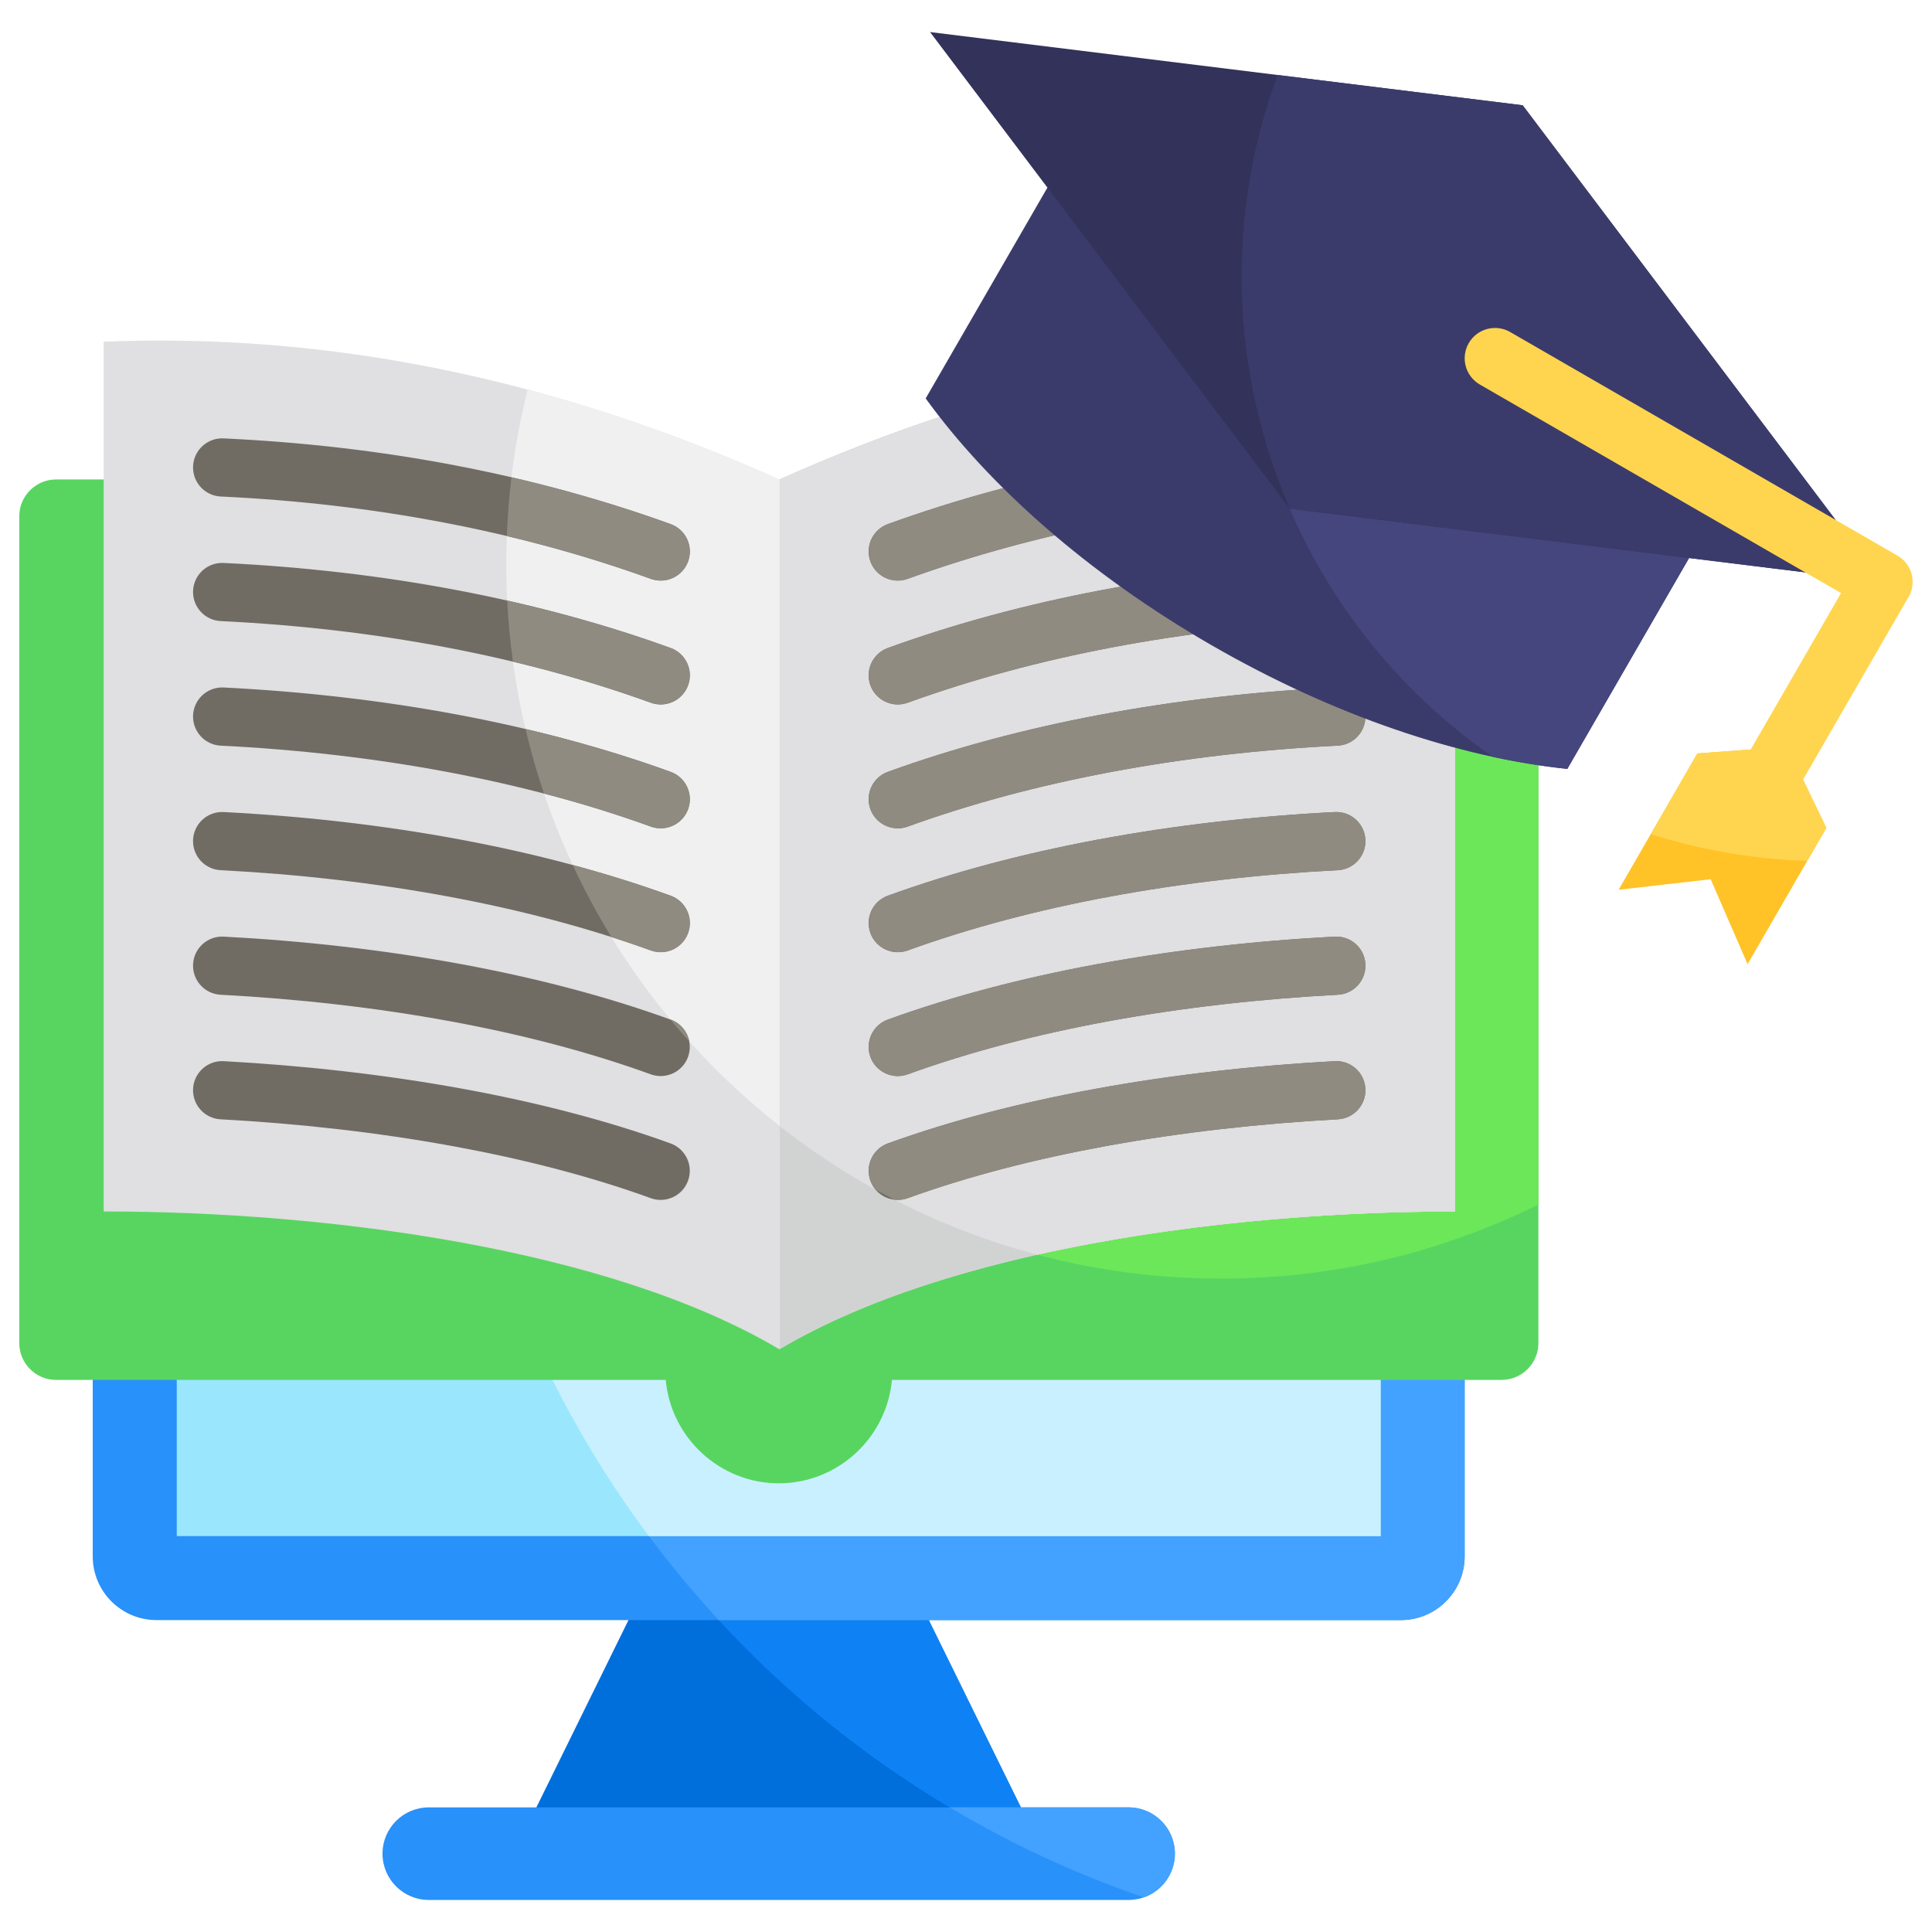
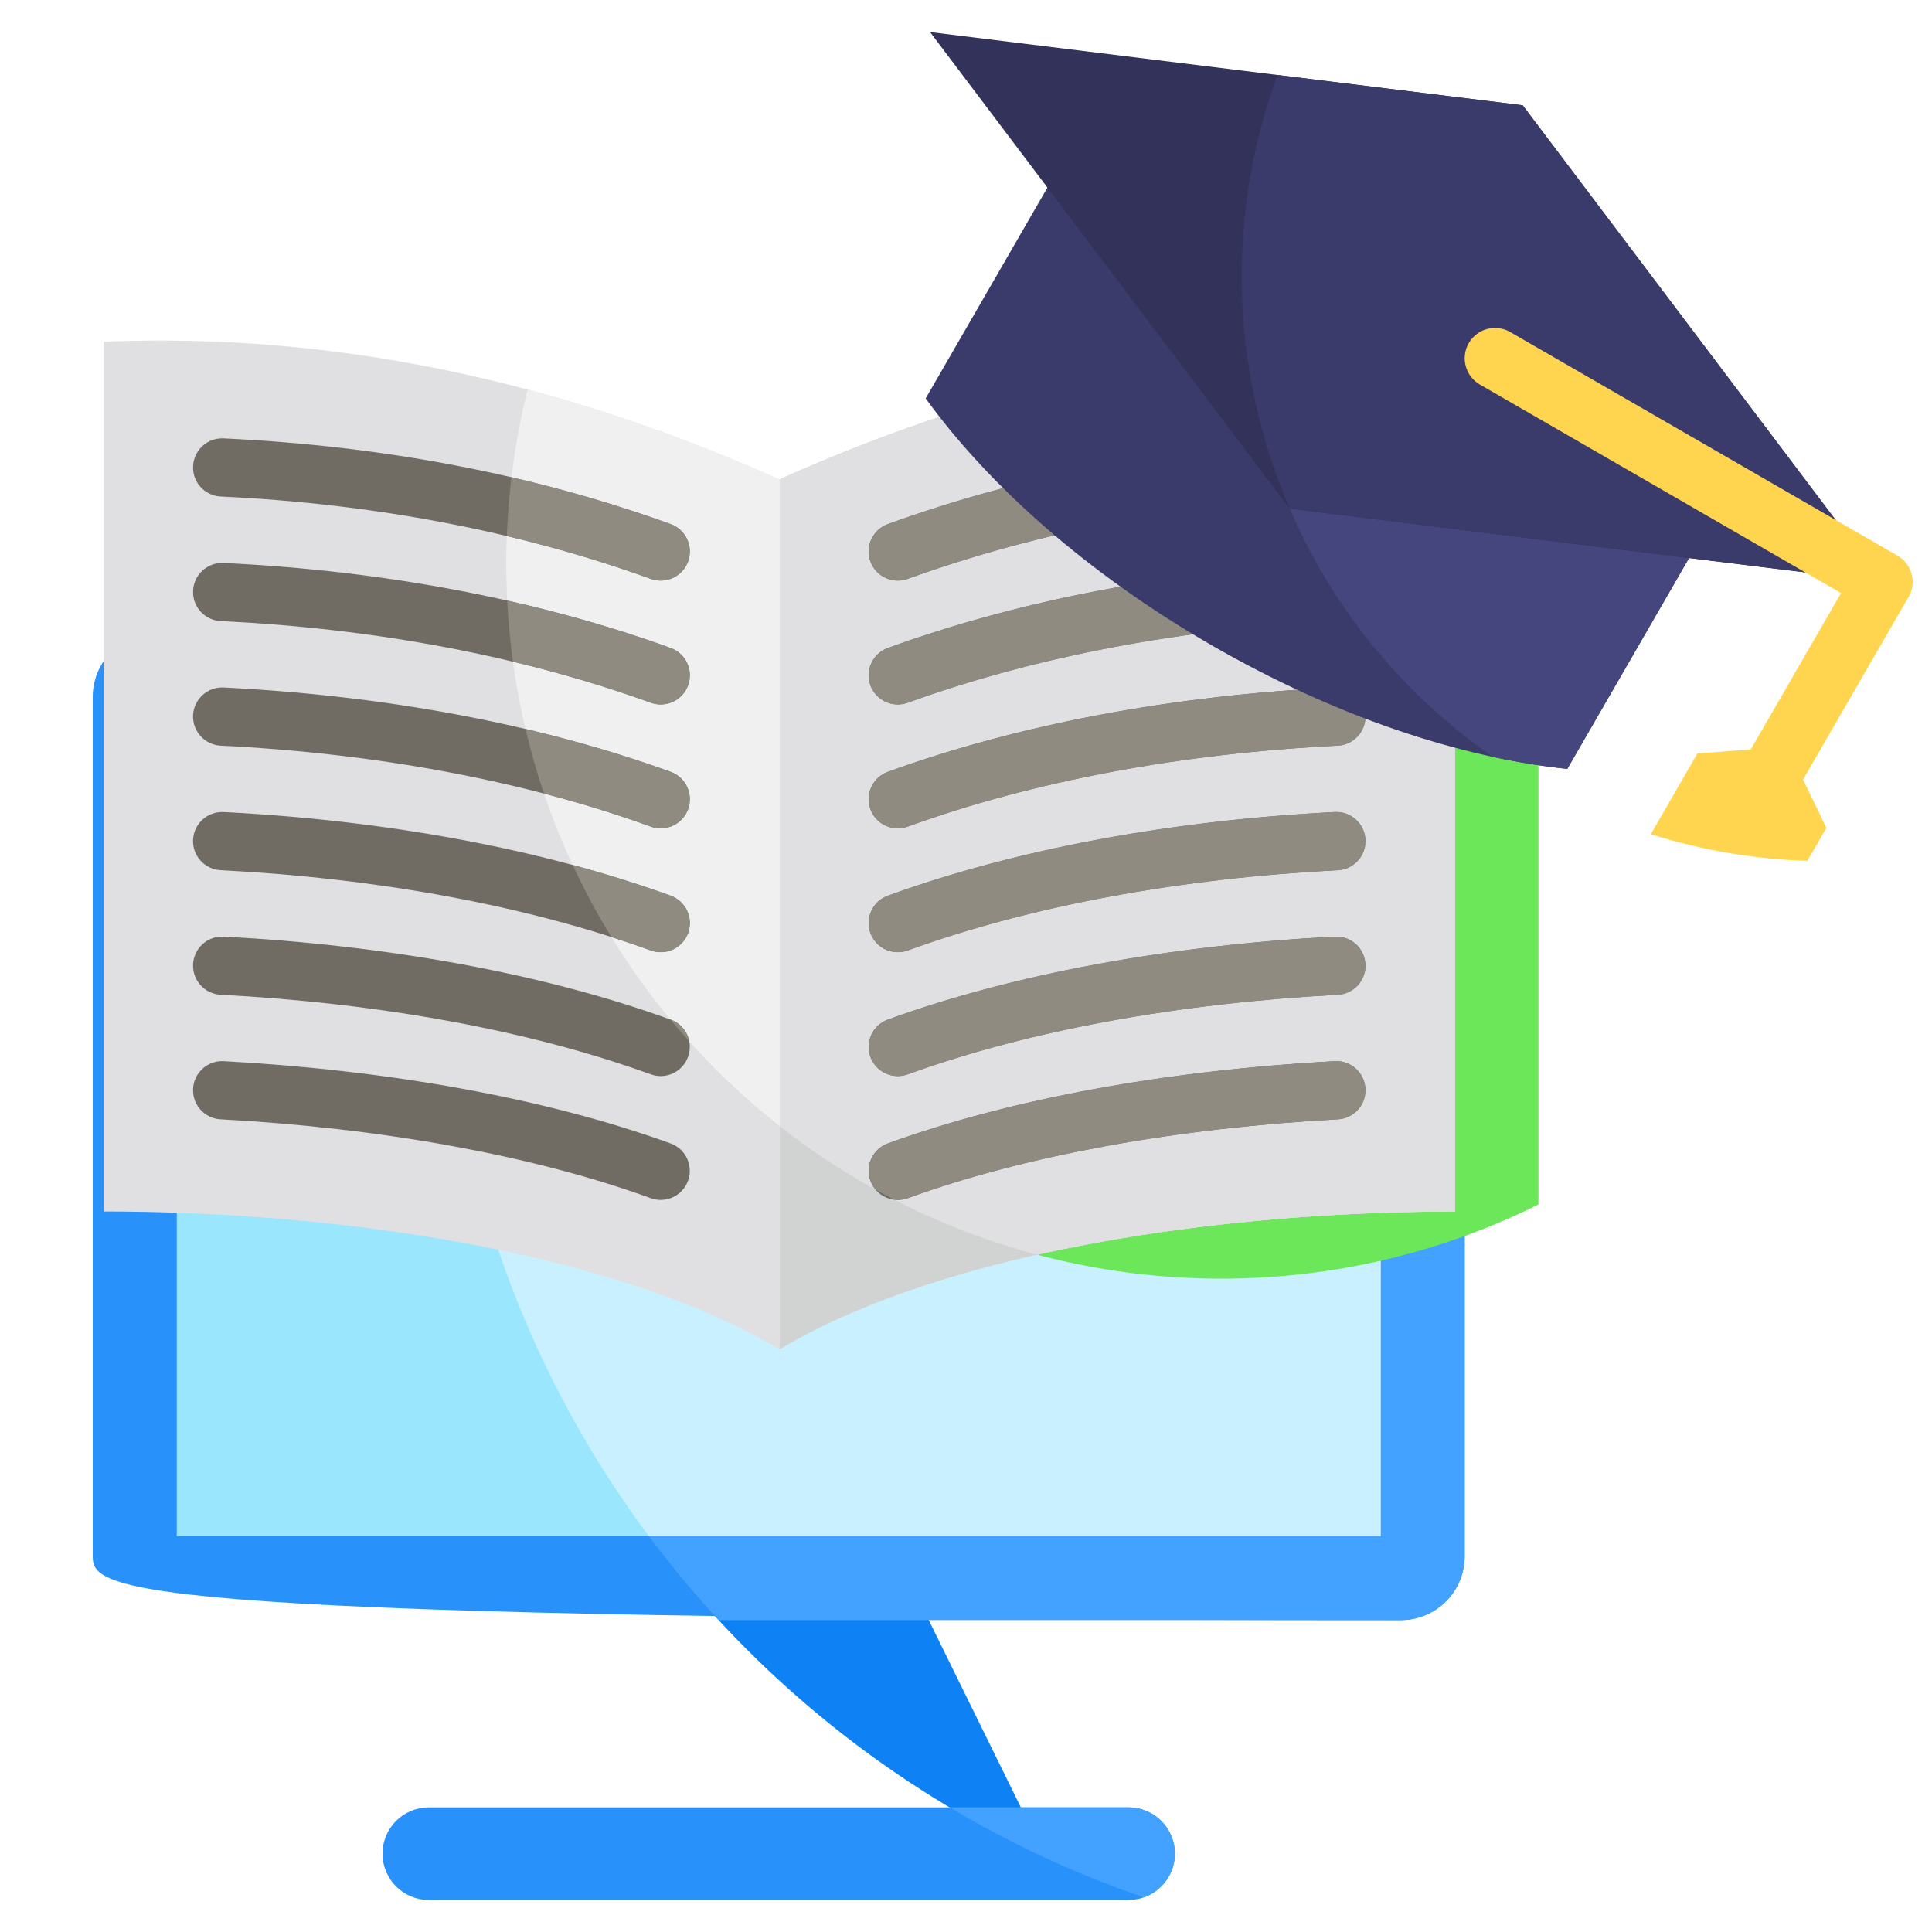
<svg xmlns="http://www.w3.org/2000/svg" width="76" height="76" viewBox="0 0 76 76" fill="none">
-   <path fill-rule="evenodd" clip-rule="evenodd" d="M20.344 72.636H40.915L35.464 61.55L25.795 61.55L20.344 72.636Z" fill="#006EDB" />
  <path fill-rule="evenodd" clip-rule="evenodd" d="M40.181 72.636H40.914L35.463 61.55H26.391C30.104 66.181 34.807 69.984 40.181 72.636Z" fill="#0E82F5" />
  <path fill-rule="evenodd" clip-rule="evenodd" d="M16.867 71.098H44.396C45.401 71.098 46.216 71.913 46.216 72.918C46.216 73.923 45.401 74.739 44.396 74.739H16.867C15.862 74.739 15.047 73.924 15.047 72.918C15.047 71.913 15.862 71.098 16.867 71.098Z" fill="#2891FA" />
  <path fill-rule="evenodd" clip-rule="evenodd" d="M37.359 71.098H44.399C45.4 71.098 46.219 71.917 46.219 72.918C46.219 73.711 45.705 74.39 44.994 74.638C42.312 73.719 39.756 72.528 37.359 71.098Z" fill="#43A2FF" />
-   <path fill-rule="evenodd" clip-rule="evenodd" d="M6.155 24.904H55.109C56.492 24.904 57.616 26.028 57.616 27.412V61.223C57.616 62.607 56.492 63.73 55.109 63.73H6.155C4.772 63.73 3.648 62.607 3.648 61.223V27.412C3.648 26.028 4.772 24.904 6.155 24.904Z" fill="#2891FA" />
+   <path fill-rule="evenodd" clip-rule="evenodd" d="M6.155 24.904H55.109C56.492 24.904 57.616 26.028 57.616 27.412V61.223C57.616 62.607 56.492 63.73 55.109 63.73C4.772 63.73 3.648 62.607 3.648 61.223V27.412C3.648 26.028 4.772 24.904 6.155 24.904Z" fill="#2891FA" />
  <path fill-rule="evenodd" clip-rule="evenodd" d="M19.006 24.904H55.109C56.488 24.904 57.616 26.032 57.616 27.411V61.223C57.616 62.602 56.488 63.73 55.109 63.73H28.272C21.558 56.466 17.453 46.755 17.453 36.083C17.453 32.206 17.995 28.456 19.006 24.904Z" fill="#43A2FF" />
  <path fill-rule="evenodd" clip-rule="evenodd" d="M6.953 28.209H54.312V60.426H6.953V28.209Z" fill="#9AE7FD" />
  <path fill-rule="evenodd" clip-rule="evenodd" d="M18.216 28.209H54.312V60.426H25.523C20.454 53.634 17.453 45.209 17.453 36.082C17.453 33.388 17.717 30.756 18.216 28.209Z" fill="#C9F0FF" />
-   <path fill-rule="evenodd" clip-rule="evenodd" d="M59.072 18.861C59.867 18.861 60.517 19.512 60.517 20.307V52.836C60.517 53.631 59.867 54.282 59.072 54.282H35.087C34.883 56.554 32.96 58.35 30.637 58.35C28.315 58.35 26.392 56.554 26.188 54.282H2.203C1.408 54.282 0.758 53.631 0.758 52.836V20.307C0.758 19.512 1.408 18.861 2.203 18.861L59.072 18.861Z" fill="#58D561" />
  <path fill-rule="evenodd" clip-rule="evenodd" d="M59.072 18.861C59.867 18.861 60.518 19.512 60.518 20.307V47.381C56.757 49.247 52.52 50.298 48.036 50.298C32.505 50.298 19.914 37.707 19.914 22.176C19.914 21.054 19.982 19.948 20.109 18.861H59.072Z" fill="#6CE75A" />
  <path fill-rule="evenodd" clip-rule="evenodd" d="M30.654 53.075C23.983 49.122 12.931 47.656 4.078 47.656C4.078 36.251 4.078 24.846 4.078 13.442C12.931 13.081 21.783 14.887 30.654 18.861C39.525 14.887 48.377 13.081 57.229 13.442V47.656C48.377 47.656 37.324 49.122 30.654 53.075Z" fill="#E0DFE1" />
  <path fill-rule="evenodd" clip-rule="evenodd" d="M20.756 15.324C24.055 16.203 27.354 17.382 30.657 18.861C39.528 14.887 48.38 13.081 57.232 13.442V47.656C52.068 47.656 46.154 48.155 40.799 49.356C28.775 46.163 19.914 35.205 19.914 22.175C19.914 19.812 20.207 17.517 20.756 15.324Z" fill="#F0F0F0" />
  <path fill-rule="evenodd" clip-rule="evenodd" d="M57.229 13.442C48.377 13.081 39.524 14.887 30.672 18.861V53.075C37.324 49.122 48.377 47.656 57.229 47.656C57.229 36.251 57.229 24.846 57.229 13.442Z" fill="#D1D3D3" />
  <path fill-rule="evenodd" clip-rule="evenodd" d="M57.229 13.442C48.377 13.081 39.524 14.887 30.672 18.861V44.301C33.627 46.623 37.06 48.364 40.797 49.356C46.15 48.155 52.064 47.656 57.229 47.656C57.229 36.251 57.229 24.846 57.229 13.442Z" fill="#E0DFE1" />
  <path fill-rule="evenodd" clip-rule="evenodd" d="M26.38 44.98C26.974 45.195 27.282 45.852 27.066 46.446C26.85 47.041 26.194 47.348 25.599 47.133C23.209 46.266 20.575 45.594 17.848 45.093C14.841 44.54 11.72 44.196 8.681 44.031C8.049 43.999 7.563 43.46 7.595 42.829C7.627 42.197 8.166 41.711 8.797 41.743C11.927 41.914 15.149 42.269 18.261 42.841C21.11 43.365 23.868 44.07 26.38 44.98ZM35.705 22.77C35.11 22.986 34.453 22.678 34.238 22.084C34.023 21.489 34.33 20.833 34.924 20.617C37.64 19.635 40.471 18.868 43.386 18.309C46.34 17.743 49.395 17.39 52.516 17.245C53.147 17.218 53.681 17.708 53.709 18.34C53.736 18.971 53.246 19.505 52.614 19.532C49.62 19.672 46.676 20.013 43.816 20.561C41.009 21.098 38.295 21.833 35.705 22.77ZM35.705 27.643C38.254 26.72 40.951 25.998 43.738 25.468C46.628 24.919 49.61 24.577 52.619 24.432C53.251 24.402 53.738 23.866 53.709 23.235C53.679 22.603 53.143 22.115 52.511 22.145C49.392 22.295 46.305 22.649 43.317 23.217C40.411 23.769 37.594 24.523 34.924 25.49C34.33 25.706 34.023 26.362 34.238 26.957C34.453 27.551 35.11 27.858 35.705 27.643ZM35.705 32.516C35.11 32.731 34.453 32.424 34.238 31.829C34.023 31.235 34.33 30.578 34.924 30.363C37.552 29.41 40.355 28.668 43.245 28.123C46.264 27.554 49.387 27.2 52.511 27.044C53.143 27.015 53.679 27.503 53.709 28.134C53.738 28.766 53.25 29.302 52.619 29.332C49.603 29.482 46.587 29.824 43.666 30.375C40.893 30.898 38.211 31.607 35.705 32.516ZM35.705 37.388C38.17 36.494 40.836 35.797 43.596 35.281C46.546 34.73 49.599 34.386 52.623 34.231C53.255 34.199 53.741 33.661 53.709 33.029C53.676 32.398 53.138 31.912 52.507 31.944C49.381 32.104 46.226 32.459 43.174 33.03C40.3 33.567 37.513 34.296 34.924 35.235C34.33 35.451 34.023 36.107 34.238 36.702C34.453 37.296 35.11 37.603 35.705 37.388ZM35.705 42.261C35.11 42.476 34.453 42.169 34.238 41.574C34.023 40.98 34.33 40.323 34.924 40.108C37.472 39.184 40.245 38.467 43.11 37.936C46.193 37.365 49.381 37.009 52.507 36.844C53.138 36.812 53.676 37.298 53.709 37.929C53.741 38.561 53.255 39.099 52.623 39.131C49.589 39.292 46.501 39.636 43.523 40.187C40.782 40.695 38.133 41.38 35.705 42.261ZM35.705 47.133C38.096 46.266 40.729 45.594 43.456 45.093C46.462 44.54 49.584 44.196 52.623 44.031C53.255 43.999 53.741 43.46 53.709 42.829C53.676 42.197 53.138 41.711 52.507 41.743C49.377 41.914 46.155 42.269 43.043 42.841C40.194 43.365 37.436 44.069 34.924 44.98C34.33 45.195 34.023 45.852 34.238 46.446C34.453 47.041 35.11 47.348 35.705 47.133ZM26.38 35.235C26.974 35.451 27.282 36.107 27.066 36.702C26.85 37.296 26.194 37.603 25.599 37.388C23.134 36.494 20.468 35.797 17.708 35.281C14.758 34.73 11.706 34.386 8.681 34.231C8.049 34.199 7.563 33.661 7.595 33.029C7.627 32.398 8.166 31.912 8.797 31.944C11.922 32.104 15.078 32.459 18.129 33.03C21.004 33.567 23.791 34.296 26.38 35.235ZM26.38 30.363C23.752 29.41 20.949 28.668 18.059 28.123C15.039 27.554 11.917 27.2 8.793 27.044C8.161 27.015 7.625 27.503 7.595 28.134C7.566 28.766 8.053 29.302 8.685 29.332C11.7 29.482 14.717 29.824 17.637 30.375C20.411 30.898 23.093 31.607 25.599 32.516C26.194 32.731 26.85 32.424 27.066 31.829C27.281 31.235 26.974 30.578 26.38 30.363ZM26.38 25.49C26.974 25.706 27.282 26.362 27.066 26.957C26.85 27.551 26.194 27.858 25.599 27.643C23.05 26.72 20.353 25.998 17.566 25.468C14.676 24.919 11.694 24.577 8.685 24.432C8.053 24.402 7.566 23.866 7.595 23.235C7.625 22.603 8.161 22.115 8.793 22.145C11.912 22.295 14.999 22.649 17.987 23.217C20.893 23.769 23.71 24.523 26.38 25.49ZM26.38 40.108C23.832 39.184 21.059 38.467 18.194 37.936C15.111 37.365 11.923 37.009 8.797 36.844C8.166 36.812 7.627 37.298 7.595 37.929C7.563 38.561 8.049 39.099 8.681 39.131C11.715 39.292 14.803 39.636 17.781 40.187C20.522 40.695 23.171 41.38 25.599 42.261C26.194 42.476 26.85 42.169 27.066 41.574C27.281 40.98 26.974 40.323 26.38 40.108ZM26.38 20.617C23.664 19.635 20.833 18.868 17.919 18.309C14.964 17.743 11.909 17.39 8.788 17.245C8.157 17.218 7.622 17.708 7.595 18.34C7.568 18.971 8.058 19.505 8.69 19.532C11.684 19.672 14.627 20.013 17.488 20.561C20.295 21.098 23.009 21.833 25.599 22.77C26.194 22.986 26.85 22.678 27.066 22.084C27.281 21.489 26.974 20.833 26.38 20.617Z" fill="#706C64" />
  <path fill-rule="evenodd" clip-rule="evenodd" d="M35.181 47.193C34.935 47.066 34.692 46.936 34.451 46.802C34.363 46.7 34.292 46.581 34.243 46.446C34.028 45.852 34.335 45.195 34.929 44.98C37.441 44.07 40.199 43.365 43.048 42.841C46.161 42.269 49.383 41.914 52.512 41.743C53.144 41.711 53.682 42.197 53.714 42.829C53.746 43.461 53.26 43.999 52.629 44.031C49.59 44.196 46.468 44.54 43.461 45.093C40.734 45.594 38.101 46.266 35.71 47.133C35.534 47.196 35.354 47.214 35.181 47.193ZM27.12 40.971C26.864 40.686 26.612 40.397 26.368 40.102L26.385 40.108C26.779 40.251 27.047 40.587 27.12 40.971ZM24.048 36.858C23.489 35.947 22.982 35.001 22.528 34.025C23.851 34.381 25.141 34.784 26.385 35.235C26.979 35.451 27.287 36.107 27.071 36.702C26.856 37.296 26.199 37.603 25.605 37.388C25.094 37.203 24.575 37.026 24.048 36.858ZM21.399 31.215C21.117 30.385 20.875 29.537 20.671 28.675C22.64 29.138 24.555 29.699 26.385 30.363C26.979 30.578 27.287 31.235 27.071 31.829C26.856 32.424 26.199 32.731 25.605 32.515C24.25 32.024 22.843 31.591 21.399 31.215ZM20.178 26.027C20.069 25.235 19.993 24.434 19.951 23.623C22.166 24.121 24.32 24.742 26.385 25.49C26.979 25.706 27.287 26.362 27.071 26.957C26.855 27.551 26.199 27.858 25.604 27.643C23.859 27.011 22.044 26.473 20.178 26.027ZM19.938 21.085C19.967 20.306 20.028 19.535 20.12 18.773C22.264 19.27 24.357 19.884 26.385 20.617C26.98 20.833 27.287 21.489 27.071 22.084C26.856 22.678 26.199 22.986 25.605 22.77C23.774 22.108 21.881 21.547 19.938 21.085ZM35.71 22.77C35.115 22.986 34.459 22.678 34.243 22.084C34.028 21.489 34.335 20.833 34.929 20.617C37.645 19.635 40.476 18.868 43.391 18.309C46.345 17.743 49.4 17.39 52.521 17.245C53.153 17.218 53.687 17.708 53.714 18.34C53.741 18.971 53.251 19.505 52.62 19.532C49.625 19.672 46.682 20.013 43.821 20.561C41.014 21.098 38.3 21.833 35.71 22.77ZM35.71 27.643C38.259 26.72 40.956 25.998 43.743 25.468C46.633 24.919 49.615 24.577 52.624 24.432C53.256 24.402 53.743 23.866 53.714 23.235C53.684 22.603 53.148 22.115 52.516 22.145C49.397 22.295 46.31 22.649 43.322 23.217C40.416 23.769 37.599 24.523 34.929 25.49C34.335 25.706 34.028 26.362 34.243 26.957C34.459 27.551 35.115 27.858 35.71 27.643ZM35.71 32.516C35.115 32.731 34.459 32.424 34.243 31.829C34.028 31.235 34.335 30.578 34.929 30.363C37.557 29.41 40.36 28.668 43.25 28.123C46.27 27.554 49.392 27.2 52.516 27.044C53.148 27.015 53.684 27.503 53.714 28.134C53.743 28.766 53.255 29.302 52.624 29.332C49.609 29.482 46.592 29.824 43.672 30.375C40.898 30.898 38.216 31.607 35.71 32.516ZM35.71 37.388C38.175 36.494 40.841 35.797 43.601 35.281C46.551 34.73 49.604 34.386 52.628 34.231C53.26 34.199 53.746 33.661 53.714 33.029C53.681 32.398 53.143 31.912 52.512 31.944C49.386 32.104 46.231 32.459 43.179 33.03C40.305 33.567 37.518 34.296 34.929 35.235C34.335 35.451 34.028 36.107 34.243 36.702C34.459 37.296 35.115 37.603 35.71 37.388ZM35.71 42.261C38.139 41.38 40.788 40.695 43.528 40.187C46.506 39.635 49.594 39.292 52.629 39.131C53.26 39.099 53.746 38.561 53.714 37.929C53.682 37.297 53.143 36.812 52.512 36.844C49.386 37.009 46.198 37.365 43.115 37.936C40.25 38.467 37.477 39.184 34.929 40.108C34.335 40.323 34.028 40.98 34.243 41.574C34.459 42.169 35.115 42.476 35.71 42.261Z" fill="#8F8B81" />
  <path fill-rule="evenodd" clip-rule="evenodd" d="M43.105 4.084C59.932 13.8 68.346 18.657 68.346 18.657L61.655 30.246C57.441 29.812 52.491 28.171 47.642 25.371C42.793 22.572 38.897 19.106 36.414 15.673L43.105 4.084Z" fill="#3B3B6B" />
  <path fill-rule="evenodd" clip-rule="evenodd" d="M49.086 7.539L68.344 18.657L61.653 30.246C60.715 30.149 59.74 29.992 58.737 29.777C51.413 24.711 47.845 15.992 49.086 7.539Z" fill="#45467E" />
  <path fill-rule="evenodd" clip-rule="evenodd" d="M59.899 4.141L74.049 22.891L50.736 20.011L36.586 1.261L59.899 4.141Z" fill="#32325B" />
  <path fill-rule="evenodd" clip-rule="evenodd" d="M59.897 4.141L74.047 22.891L50.735 20.011C48.445 14.706 48.173 8.596 50.257 2.95L59.897 4.141Z" fill="#3B3B6B" />
-   <path fill-rule="evenodd" clip-rule="evenodd" d="M70.301 29.377L71.842 32.567L68.746 37.93L67.293 34.587L63.672 35.001L66.768 29.638L70.301 29.377Z" fill="#FFC328" />
  <path fill-rule="evenodd" clip-rule="evenodd" d="M70.305 29.377L71.846 32.567L71.097 33.864C69.033 33.799 66.961 33.454 64.938 32.816L66.772 29.638L70.305 29.377Z" fill="#FFD54F" />
  <path fill-rule="evenodd" clip-rule="evenodd" d="M58.214 15.127C57.643 14.797 57.448 14.068 57.777 13.498C58.106 12.927 58.836 12.732 59.406 13.061L74.643 21.858C75.213 22.187 75.409 22.916 75.079 23.487C75.061 23.518 75.043 23.547 75.023 23.576L70.535 31.348C70.207 31.916 69.481 32.111 68.913 31.783C68.344 31.455 68.15 30.728 68.478 30.16L72.422 23.329L58.214 15.127Z" fill="#FFD54F" />
</svg>